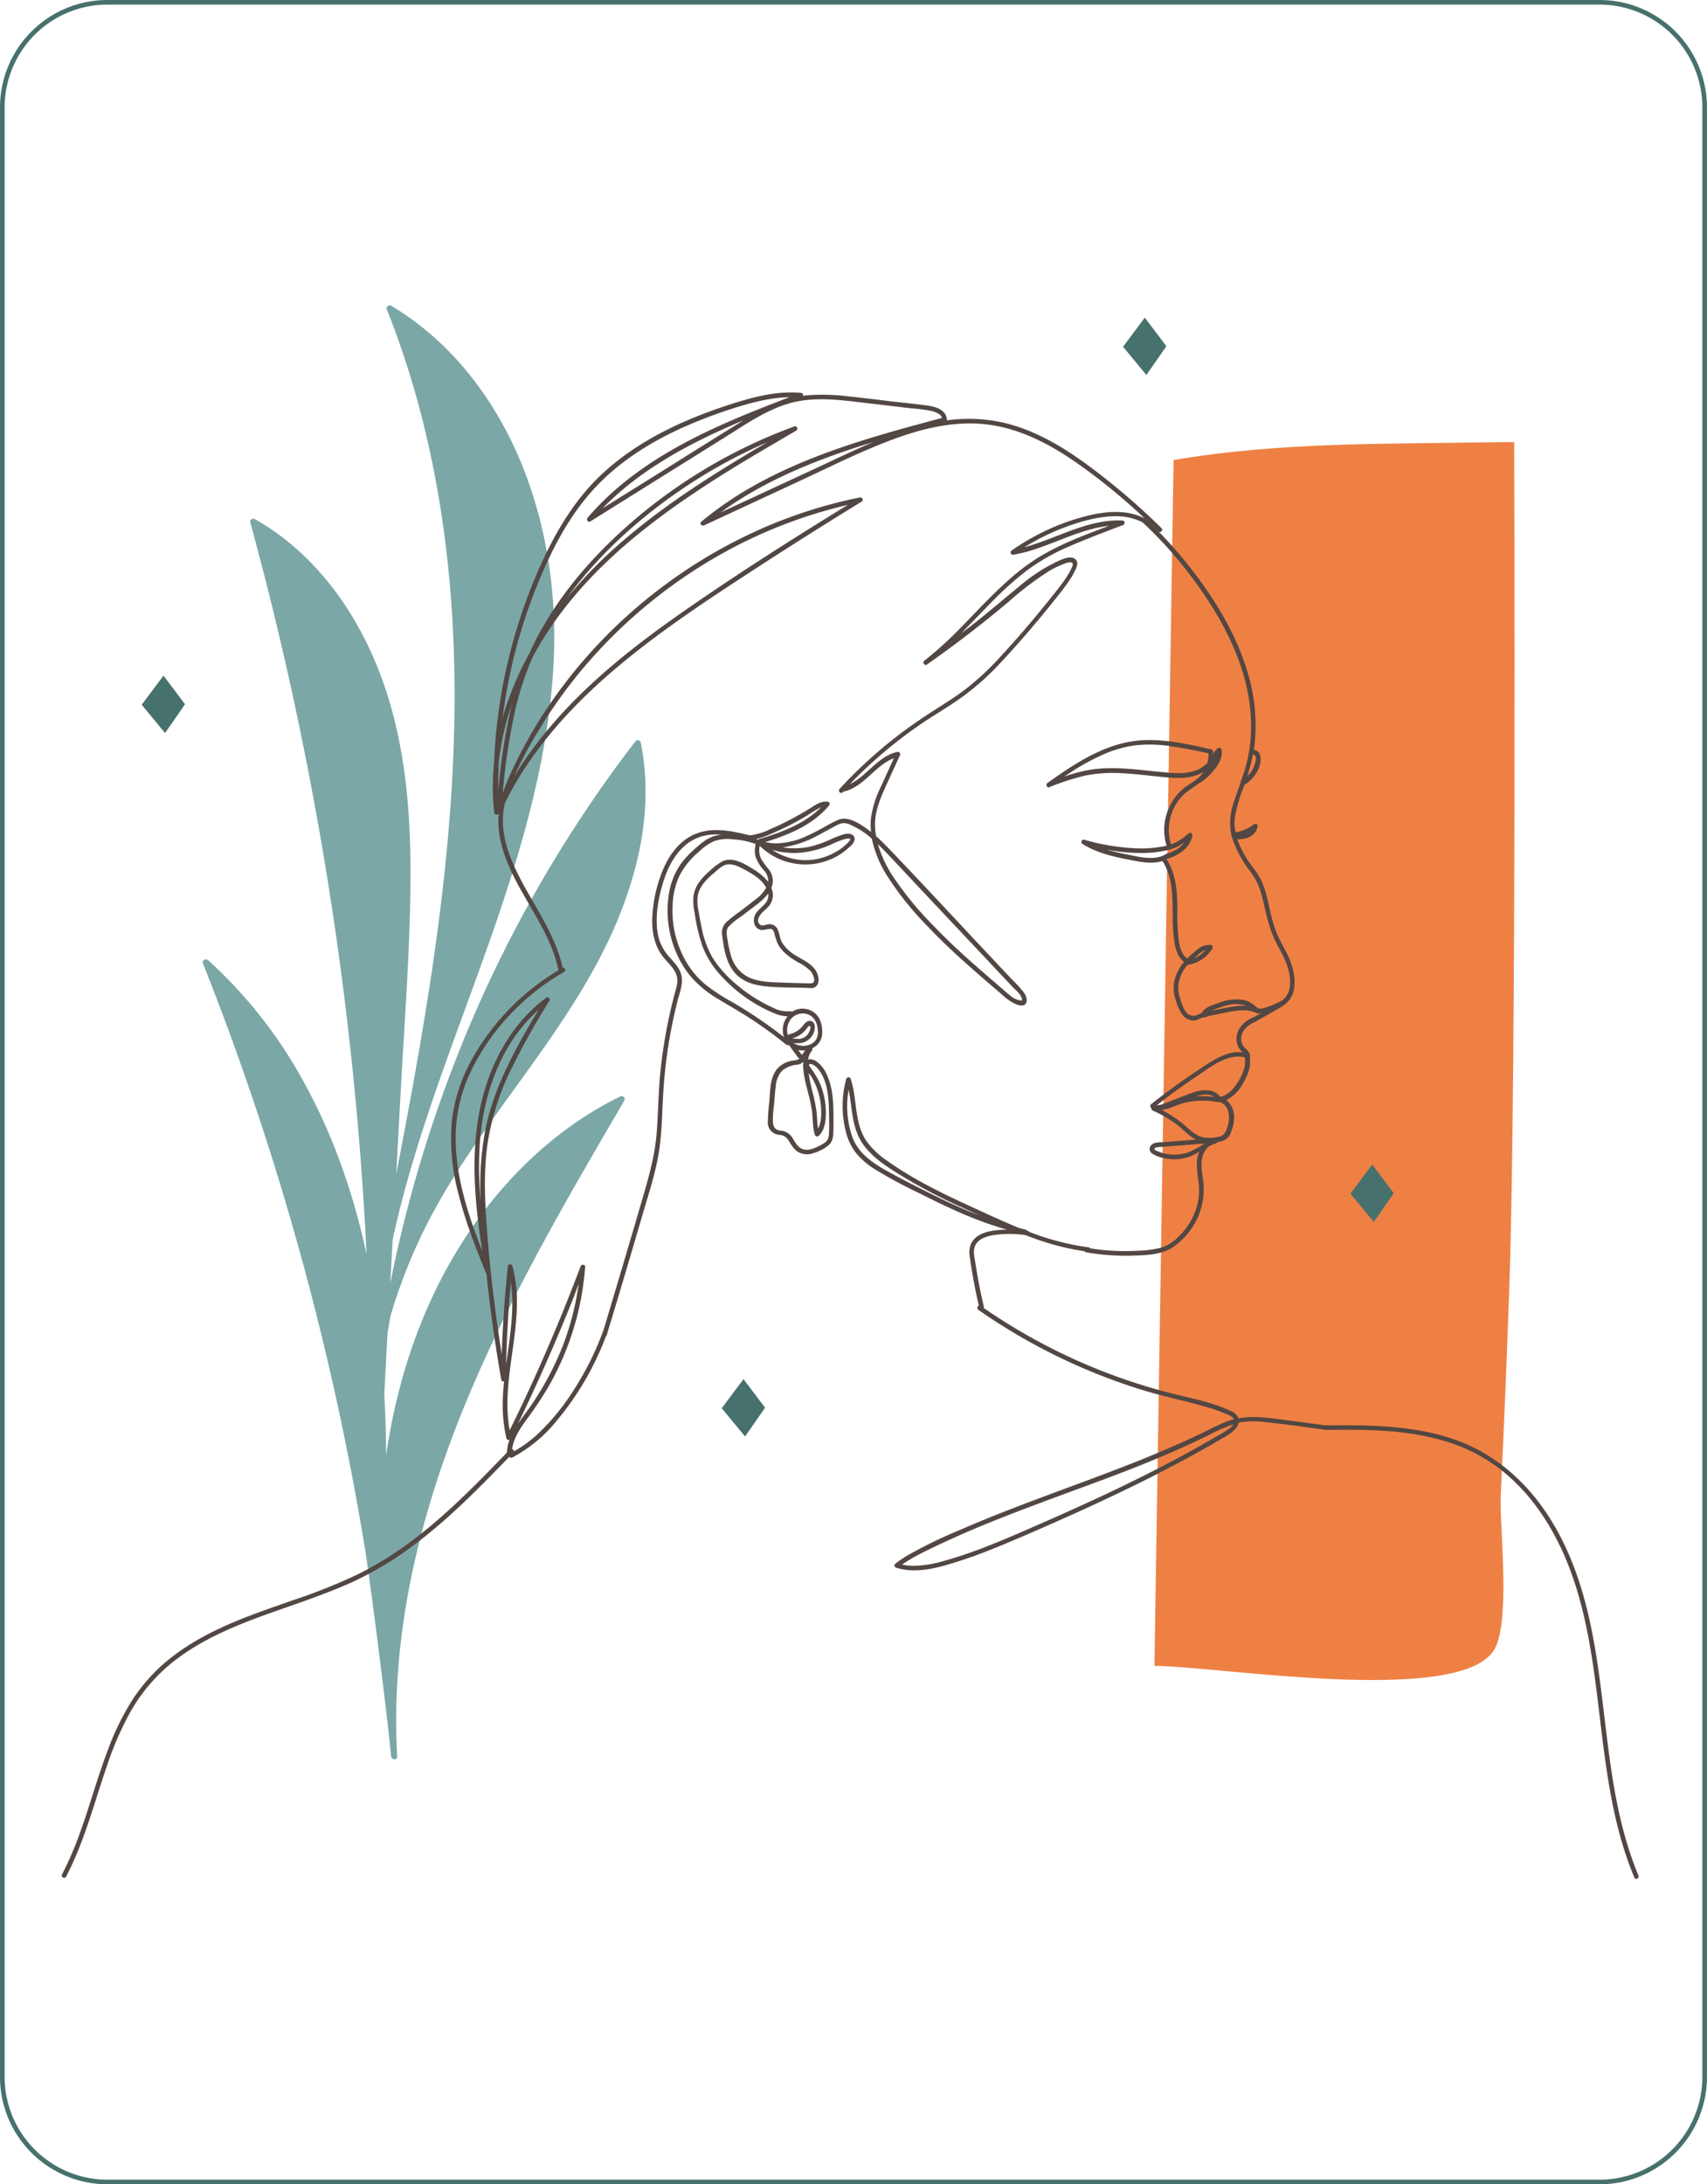
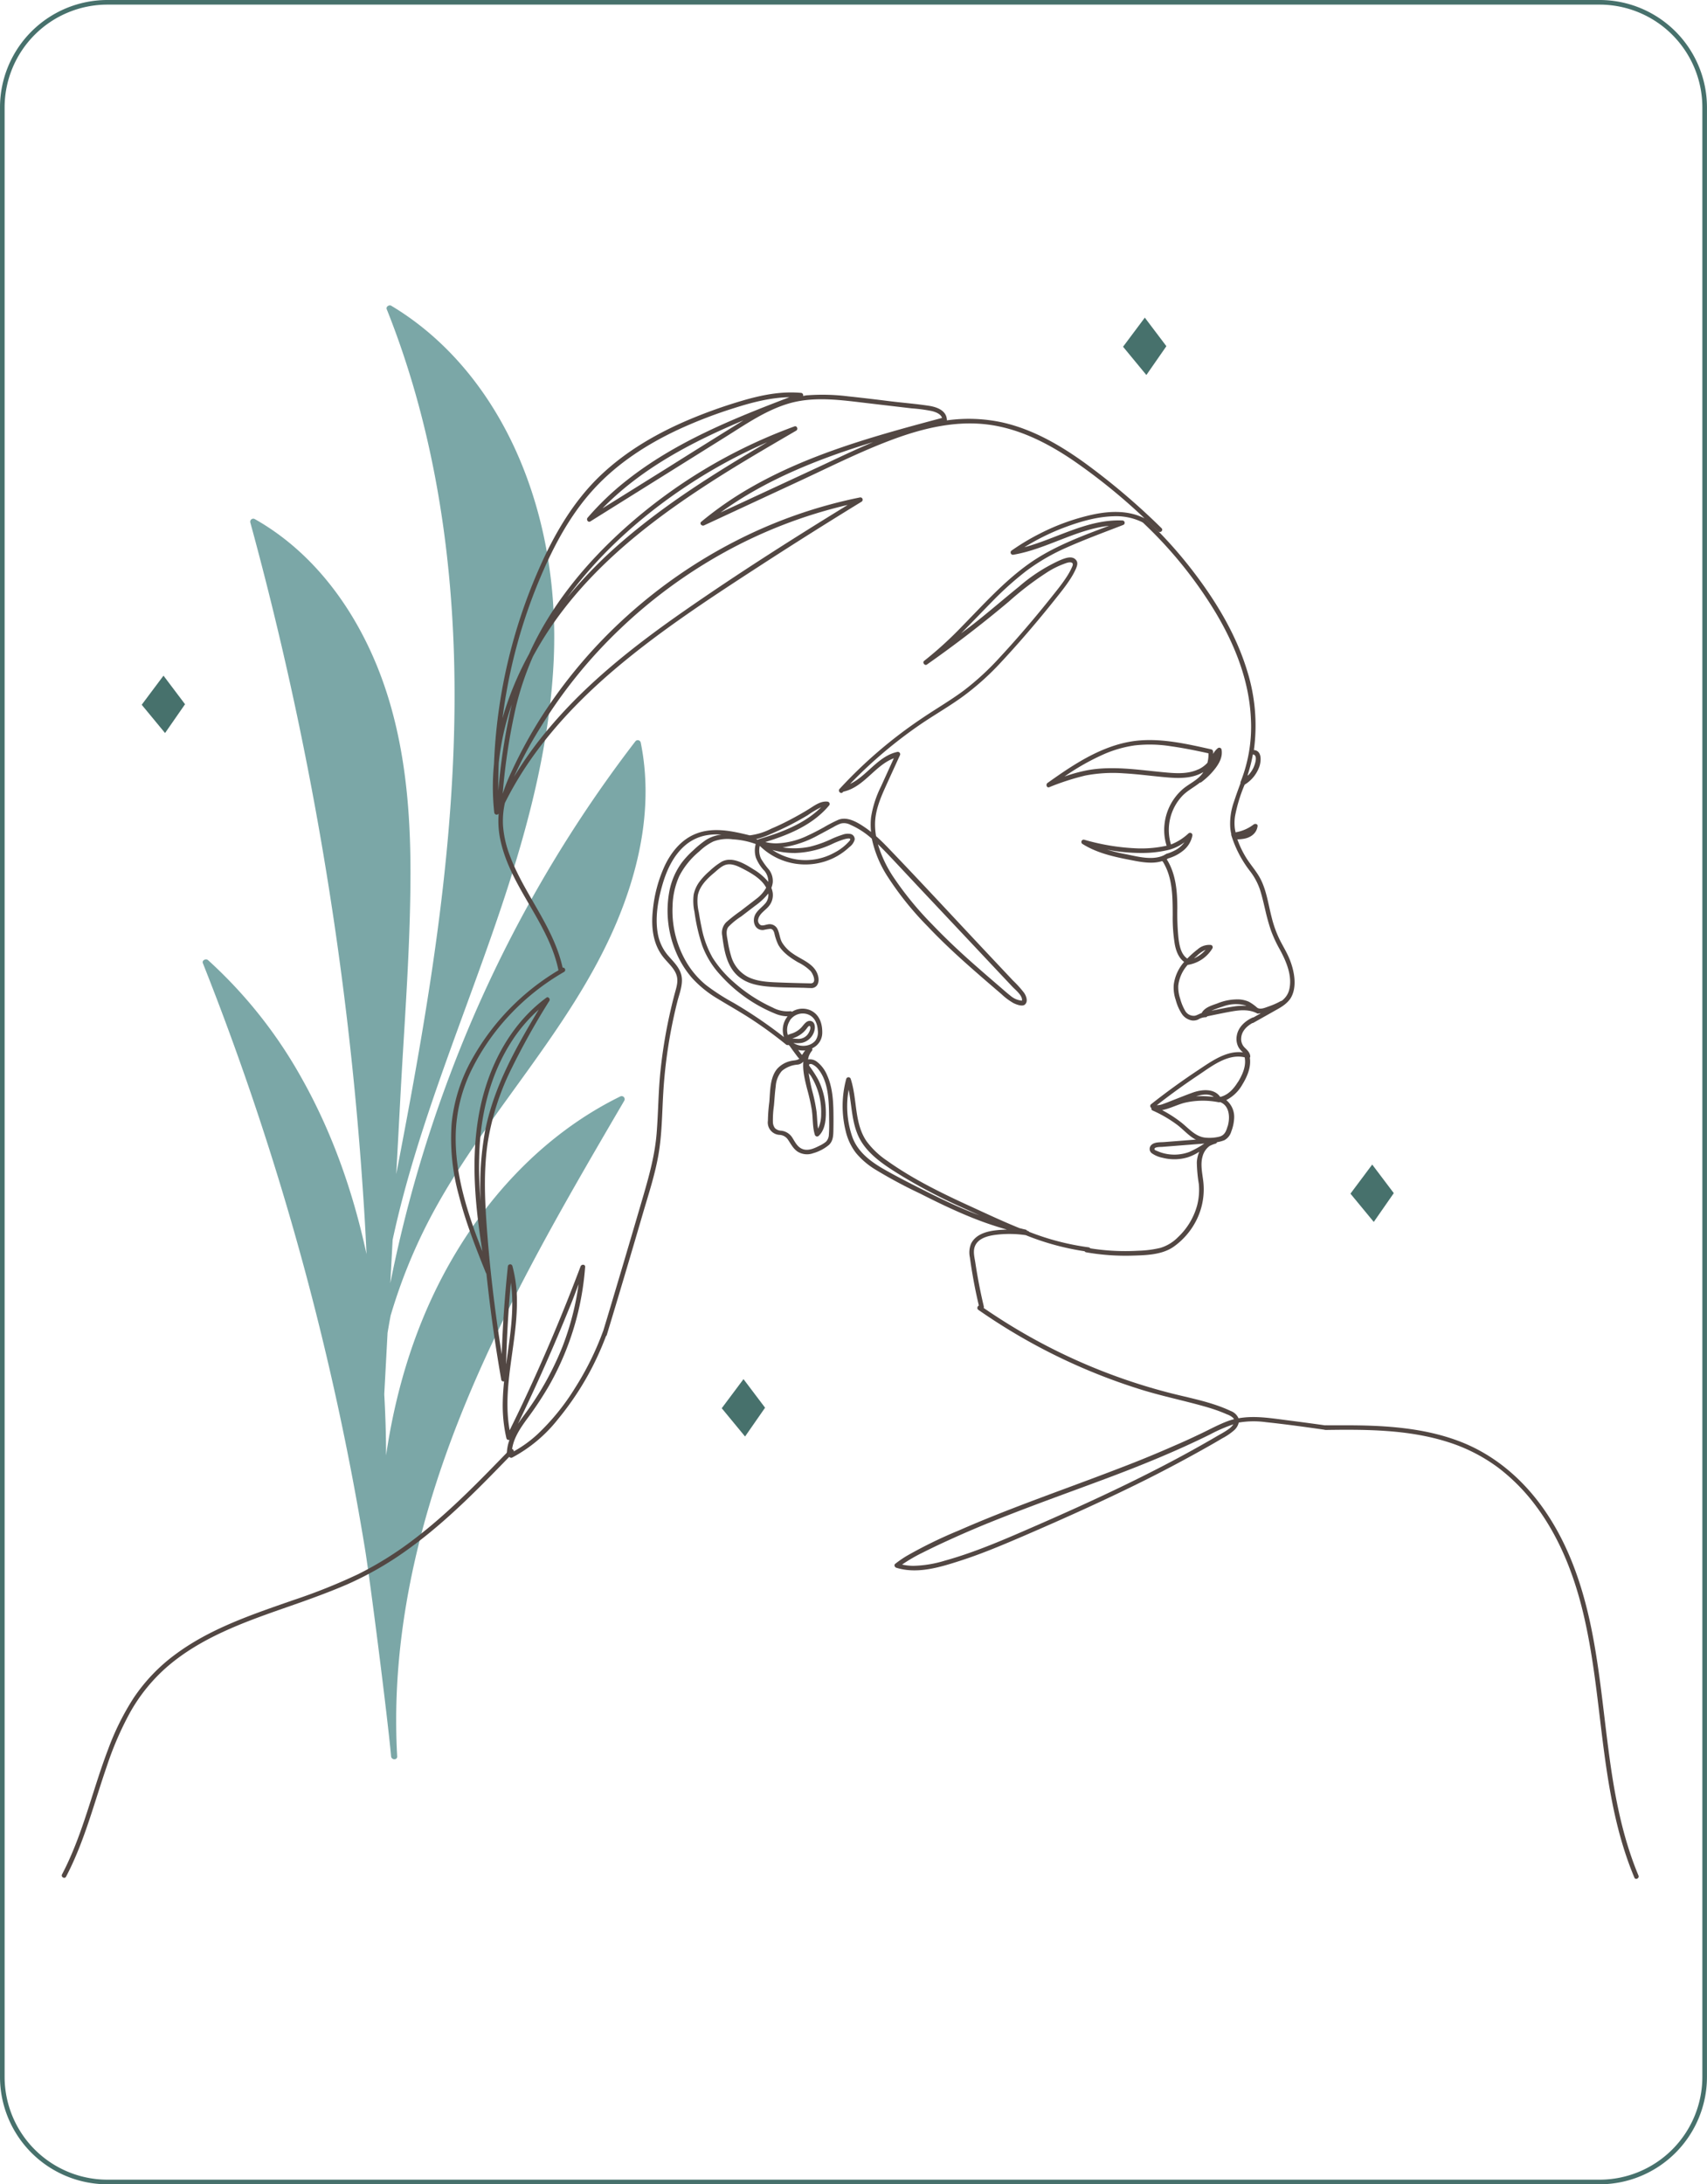
<svg xmlns="http://www.w3.org/2000/svg" id="Capa_1" data-name="Capa 1" viewBox="0 0 558.57 714.63">
  <defs>
    <style>.cls-1{fill:#47716c;}.cls-2{fill:#ef8044;}.cls-3{fill:#7ba7a7;}.cls-4{fill:#524743;}</style>
  </defs>
  <path class="cls-1" d="M1244.15,1357.31H755.85a35.16,35.16,0,0,1-35.13-35.13V677.82a35.16,35.16,0,0,1,35.13-35.13h488.3a35.16,35.16,0,0,1,35.13,35.13v644.36A35.16,35.16,0,0,1,1244.15,1357.31ZM755.85,644.2a33.66,33.66,0,0,0-33.62,33.62v644.36a33.66,33.66,0,0,0,33.62,33.62h488.3a33.66,33.66,0,0,0,33.62-33.62V677.82a33.66,33.66,0,0,0-33.62-33.62Z" transform="translate(-720.72 -642.69)" />
-   <path class="cls-2" d="M1216.19,787.33s-2.67,0-4,0c-35.9.68-72-.21-107.45,5.87l-6.27,394.51c20.7.07,97.76,12.93,110.72-4.57,6.18-8.34,2.13-41,2.61-51.27q1.62-34,2.8-68C1217,995.86,1216.19,787.33,1216.19,787.33Z" transform="translate(-720.72 -642.69)" />
  <path class="cls-3" d="M923.64,1001.43c-25.56,12.57-45.39,34.42-58.44,59.48-9.45,18.16-15.18,37.81-18.15,57.93,0-6.68-.22-13.35-.59-20l1.08-20.08q.47-2.84,1-5.65a175.2,175.2,0,0,1,12.56-31.22C878.75,1008,907,980.55,922.17,945.2c8-18.73,12.32-39.34,8.21-59.59a1,1,0,0,0-1.69-.46A424.15,424.15,0,0,0,868,994.21a432.7,432.7,0,0,0-19.56,68.28q.38-7.1.76-14.18c8.25-38.32,24.45-75,36.65-112.16,8.34-25.4,15-51.64,16.1-78.48.84-21.35-2.35-42.9-10.38-62.76-8.61-21.3-22.94-40.29-42.82-52.19-.69-.42-1.82.3-1.48,1.13,14.39,36,20.83,74.59,22,113.19,1.2,40.3-3.32,80.53-9.89,120.23-2.73,16.57-5.83,33.07-9,49.55q.72-13.21,1.42-26.43c1.33-24.72,3.35-49.52,3.23-74.29-.11-22.2-2.5-44.71-10.91-65.43-8-19.69-21.27-37.56-40-48.14a1,1,0,0,0-1.48,1.14q14.48,53,23.69,107.29t13,109.3c.53,7.57,1,15.15,1.32,22.73-4.34-20.2-11.2-39.83-21.39-57.86a151.55,151.55,0,0,0-30.45-38.31c-.67-.6-2.1,0-1.7,1A923.77,923.77,0,0,1,820,1056.53a925.71,925.71,0,0,1,20.15,92.87c1.66,10.15,7.46,55.61,8.54,67.88.11,1.28,2.1,1.31,2,0-.19-3.22-.29-6.39-.32-9.82-.25-26.56,4.62-53,12.66-78.25,9.14-28.77,22.34-56,36.81-82.46,8.11-14.8,16.63-29.37,25.15-43.94A1,1,0,0,0,923.64,1001.43Z" transform="translate(-720.72 -642.69)" />
  <polygon class="cls-1" points="449.02 381 456.08 390.35 449.53 399.77 441.9 390.52 449.02 381" />
  <polygon class="cls-1" points="243.29 451.2 250.35 460.55 243.8 469.97 236.17 460.72 243.29 451.2" />
  <polygon class="cls-1" points="53.5 221.05 60.55 230.4 54.01 239.82 46.37 230.57 53.5 221.05" />
  <polygon class="cls-1" points="374.61 103.92 381.67 113.26 375.12 122.69 367.49 113.44 374.61 103.92" />
  <path class="cls-4" d="M1142.68,956.45c-.89-2.19-2.15-4.21-3.21-6.32a36.37,36.37,0,0,1-2.59-7.15c-1.19-4.49-1.76-9.5-4.15-13.55-1.34-2.27-3.12-4.23-4.46-6.49a31.4,31.4,0,0,1-2.66-5.66,10.82,10.82,0,0,0,1.81-.13c2.36-.3,4.49-1.7,4.81-4.19.09-.74-.85-.88-1.29-.53A13.44,13.44,0,0,1,1125,915a1.77,1.77,0,0,1,0-.2,10,10,0,0,1-.28-1.79,14.94,14.94,0,0,1,.14-3.34,49.65,49.65,0,0,1,3.14-10.27,11.33,11.33,0,0,0,4.76-5.76c.63-1.72,1-5.19-1.54-5.54a.66.66,0,0,0-.2,0,59.7,59.7,0,0,0-2.22-26c-3.72-12.19-10.52-23.28-18.29-33.29a143.76,143.76,0,0,0-14.86-16.34c-.71-.67-1.79.4-1.07,1.07a139.13,139.13,0,0,1,23.79,29.34c6.37,10.6,11.12,22.45,11.67,34.93a48.81,48.81,0,0,1-3.4,20.77.9.9,0,0,0,0,.36c-.75,2-1.48,4-2.12,6a21.17,21.17,0,0,0-1.24,8.41,14,14,0,0,0,.34,2.21.8.8,0,0,0,0,.34,37.09,37.09,0,0,0,6.1,11.75,20.82,20.82,0,0,1,3.33,6.21c.68,2.16,1.17,4.38,1.7,6.58a67.15,67.15,0,0,0,1.87,6.7,42.88,42.88,0,0,0,2.9,6.22c2.13,3.93,4.23,8.8,3,13.35-.72,2.56-2.8,3.88-5,5.11l-6.66,3.74a.58.58,0,0,0-.18,0c-2.47,1.11-4.81,3.14-5.26,6a5.77,5.77,0,0,0,.58,3.76,6.28,6.28,0,0,0,1.21,1.46l.24.22c-5.39-.74-10.44,3-14.74,5.84q-7.92,5.25-15.38,11.15a.75.75,0,0,0,0,1.07l.16.1a.7.7,0,0,0,.35.83,41.84,41.84,0,0,1,8,4.64c2.38,1.77,4.41,4.4,7.28,5.38a11,11,0,0,0,4.19.49,11.19,11.19,0,0,0,4.06-.78,4.73,4.73,0,0,0,2.26-2.87,13.8,13.8,0,0,0,.94-4.49,7.09,7.09,0,0,0-2.59-5.76,12.62,12.62,0,0,0,5.28-5.11c1.59-2.59,2.91-5.71,2.43-8.77a.64.64,0,0,0,.14-.49c-.13-1.26-1-2-1.83-2.81a3.93,3.93,0,0,1-1.13-3.14c.14-2.23,1.8-3.84,3.65-4.88a.7.7,0,0,0,.36-.1l7.09-4c1.85-1,3.76-2.11,5-3.92C1145.33,965.67,1144.24,960.27,1142.68,956.45ZM1129,896.57a.65.65,0,0,0,0-.41,48.49,48.49,0,0,0,1.69-6.66l0,0c1.86.26.55,3.63.1,4.54a9.82,9.82,0,0,1-1.87,2.54Zm-6.58,114.6c-.47,1.63-1,3-2.8,3.42a13.59,13.59,0,0,1-4.71.27c-3.32-.46-5.42-3.28-8-5.21a41.17,41.17,0,0,0-5.92-3.77c2.42-.47,4.7-1.65,7.08-2.33a26.3,26.3,0,0,1,11.41-.24.84.84,0,0,0,.48-.06C1123.14,1004.46,1123.25,1008.42,1122.45,1011.17Zm-10.3-9.81c2.08-.64,4.28-.93,5.79.2A31.13,31.13,0,0,0,1112.15,1001.36Zm13.67-4.68c-1.35,2.2-3.19,4.28-5.79,4.88-2-2.91-6.14-2.45-9.12-1.37-2.18.79-4.33,1.66-6.49,2.5-1,.4-2.08.84-3.13,1.2a5.51,5.51,0,0,1-2,.38c4.38-3.42,8.88-6.69,13.5-9.77,4.34-2.89,9.69-7.21,15.24-5.89C1128.57,991.44,1127.29,994.29,1125.82,996.68Z" transform="translate(-720.72 -642.69)" />
  <path class="cls-4" d="M1118.11,1015.37a.62.62,0,0,0-.6-.28l-10.55.83-5.28.41c-1.27.1-3-.05-4.06.82a1.8,1.8,0,0,0-.1,2.77,9,9,0,0,0,3.63,1.55,15.3,15.3,0,0,0,8.38-.2,16.2,16.2,0,0,0,3.62-1.77,10.45,10.45,0,0,0-.8,3.43,48,48,0,0,0,.65,7.08,20.38,20.38,0,0,1-.54,7,22.33,22.33,0,0,1-6.25,10.42,13.66,13.66,0,0,1-5.75,3.51,34.71,34.71,0,0,1-7.26.94,72.64,72.64,0,0,1-16.66-.94c-1-.17-1.35,1.3-.39,1.46a74.65,74.65,0,0,0,14.85,1.09c4.53-.13,9.76-.2,13.64-2.83a23.59,23.59,0,0,0,7.75-9.12,22.59,22.59,0,0,0,2-12.91c-.33-2.52-.89-5.21-.13-7.71a6.14,6.14,0,0,1,2.27-3.31,10.88,10.88,0,0,1,1.84-.74A.74.74,0,0,0,1118.11,1015.37Zm-17.47,4.38c-.38-.13-.75-.27-1.12-.43-.19-.09-.94-.33-1-.55-.34-.91,2-.83,2.43-.86l5.46-.43,8.4-.66a32.74,32.74,0,0,1-4.91,2.74A14,14,0,0,1,1100.64,1019.75Z" transform="translate(-720.72 -642.69)" />
  <path class="cls-4" d="M1076.9,1050.76a83.5,83.5,0,0,1-19.43-5.06.62.62,0,0,0-.48-.32l-.18,0a.61.61,0,0,0-.46-.4c-.67-.14-1.34-.32-2-.48-5.63-2.28-11.14-4.88-16.6-7.38-6.18-2.83-12.32-5.79-18.2-9.2-2.92-1.7-5.79-3.51-8.55-5.48a27.05,27.05,0,0,1-6.71-6.36c-4.12-6-3-13.74-5.2-20.41a.76.76,0,0,0-1.46,0,33.82,33.82,0,0,0-.16,17.13,18.53,18.53,0,0,0,3.37,7.13,25.48,25.48,0,0,0,6,5.2,157.06,157.06,0,0,0,15,8.07c5.17,2.64,10.41,5.17,15.78,7.39a114.3,114.3,0,0,0,12.59,4.38,36.55,36.55,0,0,0-4.18.3c-2.92.4-6.16,1.45-7.55,4.3a7.57,7.57,0,0,0-.39,4.49q.36,2.71.83,5.4.94,5.57,2.26,11a.75.75,0,0,0,1.46-.38c-.76-3.19-1.43-6.39-2-9.62-.28-1.55-.53-3.11-.77-4.67s-.73-3.38-.28-4.93c.85-3,4.3-3.85,7-4.19a36.32,36.32,0,0,1,9.77.12,85.23,85.23,0,0,0,20.57,5.45C1077.87,1052.39,1077.86,1050.87,1076.9,1050.76Zm-51.51-17.48c-4.87-2.43-9.76-4.89-14.51-7.54s-9.37-5.83-11.27-11.11a30.73,30.73,0,0,1-1.19-15.43c1.05,5.24,1,10.75,3.38,15.61,2.84,5.75,8.89,9.45,14.17,12.71a181,181,0,0,0,18.66,9.8c2.19,1,4.4,2,6.61,3C1035.84,1038.29,1030.57,1035.86,1025.39,1033.28Z" transform="translate(-720.72 -642.69)" />
  <path class="cls-4" d="M1139.72,970.26a24.48,24.48,0,0,1-3.85,1.7c-1.1.38-2.75,1.16-3.8.39a14.4,14.4,0,0,0-2.7-1.93,9.42,9.42,0,0,0-3-.75A17.18,17.18,0,0,0,1119,971c-1.82.65-4.1,1.28-5.07,3.12-.73.23-1.38.67-2.16.87a3.22,3.22,0,0,1-3.31-1.73,16.22,16.22,0,0,1-1.55-3.81,11.77,11.77,0,0,1-.63-4.32,12.15,12.15,0,0,1,3.07-6.76,11.45,11.45,0,0,0,8.1-5.41.76.76,0,0,0-.47-1.11,5.71,5.71,0,0,0-4.39,1.45,30.44,30.44,0,0,0-3.36,3c-2.13-1.43-2.61-4.42-2.9-6.78a81.26,81.26,0,0,1-.36-9.62c0-5.52-.45-11.3-3.47-16.09a4.25,4.25,0,0,0,.46-.27l.49-.15a15.65,15.65,0,0,0,1.48-.58,12.91,12.91,0,0,0,2.69-1.62,8.44,8.44,0,0,0,3.27-5.11.77.77,0,0,0-1.27-.73,17.79,17.79,0,0,1-5.73,3.62,16.31,16.31,0,0,1,3.66-15.84c1.69-1.79,3.94-2.88,5.83-4.42a.62.62,0,0,0,.43-.12,23.1,23.1,0,0,0,4.75-4.72c1.29-1.75,2.29-3.75,1.87-6a.77.77,0,0,0-1.27-.35,6.26,6.26,0,0,0-1.49,1.84,6.69,6.69,0,0,0,0-.77.78.78,0,0,0-.56-.73c-7.64-1.71-15.72-3.58-23.59-2.91-7.12.6-13.77,3.5-19.85,7.12-3.5,2.08-6.85,4.41-10.17,6.77-.64.45-.3,1.72.57,1.39a80.91,80.91,0,0,1,11.78-3.81,48,48,0,0,1,12.66-.72c4.23.24,8.43.79,12.64,1.19,3.9.37,8,.7,11.72-.8a13.6,13.6,0,0,0,1.62-.81l-.41.6c-1.62,2.09-4.08,3.15-6.09,4.78a17.66,17.66,0,0,0-6.19,11.51,17,17,0,0,0,.67,7.23l-.12,0a38.61,38.61,0,0,1-9,.86,71.67,71.67,0,0,1-17.86-2.85.76.76,0,0,0-.56,1.39c4.36,2.75,9.41,4,14.43,5,3.68.7,8,1.78,11.64.6a.65.65,0,0,0,.21.16c3.26,5.22,3.22,11.54,3.25,17.5a53.1,53.1,0,0,0,.68,9.59c.42,2.18,1.24,4.41,3.06,5.75a13.89,13.89,0,0,0-3.4,7.44,12.38,12.38,0,0,0,.65,5,15.6,15.6,0,0,0,2,4.57,5,5,0,0,0,3.32,2.14,3.89,3.89,0,0,0,2-.3,5,5,0,0,1,2.36-.76.6.6,0,0,0,.62-.3c2.67-.55,5.34-1.12,8-1.59s5.72-.75,8.28.61a.69.69,0,0,0,.71,0,3.9,3.9,0,0,0,.83,0,21.93,21.93,0,0,0,6.89-2.58A.76.76,0,0,0,1139.72,970.26Zm-27.21-15a9.72,9.72,0,0,1,2.7-1.82,9.83,9.83,0,0,1-3.79,2.78C1111.78,955.92,1112.14,955.6,1112.51,955.29Zm.3-60.86c-3.63,1.7-7.82,1.28-11.68.91-8.12-.77-16.34-2.1-24.47-.65a52.71,52.71,0,0,0-7.6,2.07,76.68,76.68,0,0,1,13.06-7.37,38.81,38.81,0,0,1,9.91-2.8,43.49,43.49,0,0,1,11.84.28c4.13.58,8.23,1.4,12.29,2.31a10.51,10.51,0,0,1-.35,3.11A9.41,9.41,0,0,1,1112.81,894.43Zm-10.65,27.77a4.21,4.21,0,0,0-.51.29c-3.77,1.86-8.64.46-12.54-.31a59.39,59.39,0,0,1-6.16-1.49,58.54,58.54,0,0,0,11.12,1.09,37.43,37.43,0,0,0,9.31-1.07,14.64,14.64,0,0,0,4.92-2.44,9,9,0,0,1-2.73,2.45,16.1,16.1,0,0,1-2.79,1.23.68.68,0,0,0-.37.11ZM1124.32,972c-2.41.36-4.81.87-7.2,1.37l.25-.11a36.75,36.75,0,0,1,3.51-1.27,11.85,11.85,0,0,1,7.25-.39c.14,0,.26.11.4.16A19.88,19.88,0,0,0,1124.32,972Z" transform="translate(-720.72 -642.69)" />
  <path class="cls-4" d="M1100.8,815.49a222.49,222.49,0,0,0-25-21.26c-8.19-5.92-17.2-11.13-27.15-13.35a51.58,51.58,0,0,0-18.09-.66.51.51,0,0,0,0-.24c-.17-3-3.28-4.13-5.82-4.52-4.37-.67-8.8-1-13.18-1.55s-8.92-1.09-13.38-1.56a67.1,67.1,0,0,0-13.06-.35c-.55,0-1.08.15-1.62.23a.75.75,0,0,0-.67-1c-6.65-.61-13.24.77-19.57,2.65a164.29,164.29,0,0,0-16.83,6c-10.61,4.47-20.78,10.34-29.16,18.31-8.91,8.48-15.15,19.22-20.09,30.39a175.25,175.25,0,0,0-14.81,64,76.32,76.32,0,0,0,.08,15.92.79.79,0,0,0,1.45.36,29.6,29.6,0,0,0,.56,8.65c2.92,13.79,13.24,24.54,17.68,37.76a40.54,40.54,0,0,1,1.32,4.86,78.22,78.22,0,0,0-28.05,28.67,53.63,53.63,0,0,0-6.91,21.55,69.81,69.81,0,0,0,2.32,23.23c2.2,8.74,5.51,17.15,8.87,25.5a.86.86,0,0,0,.19.29q.29,2.68.6,5.37,1.71,14.73,4.26,29.34a.68.68,0,0,0,.93.51c-.22,2.2-.39,4.41-.43,6.61a47.58,47.58,0,0,0,1.2,12.07.78.78,0,0,0,1,.49,13.57,13.57,0,0,0-.87,4.84.73.73,0,0,0,.83.72.74.74,0,0,0,.94.22A47.43,47.43,0,0,0,903.3,1107a95.41,95.41,0,0,0,11.41-17.4,99.82,99.82,0,0,0,4.3-9.77.73.73,0,0,0,.26-.37q6-19.8,11.78-39.63c1.88-6.42,4-12.83,5.14-19.41s1.16-13.38,1.56-20.08a161.13,161.13,0,0,1,2.43-20c.62-3.3,1.33-6.58,2.15-9.83.72-2.89,2.15-6.17,1.24-9.17-.74-2.43-2.67-4.2-4.27-6.07a15,15,0,0,1-3.38-7.41c-.86-5.21.14-10.85,1.61-15.87,1.35-4.62,3.5-9.27,7.15-12.52a14.81,14.81,0,0,1,6.66-3.4,18.79,18.79,0,0,1,5.45-.32,11.56,11.56,0,0,0-5.06,1.74,32,32,0,0,0-4.1,3.34,29.05,29.05,0,0,0-3.79,4.05,23.13,23.13,0,0,0-4.12,9.57,34.6,34.6,0,0,0,2.32,20,31.17,31.17,0,0,0,5.26,8.34,36.32,36.32,0,0,0,8.45,6.76c3.73,2.28,7.54,4.4,11.19,6.81q5.71,3.76,11,8.07a.75.75,0,0,0,.79.11,3.92,3.92,0,0,0,.33.27l1,1.41c.54.73,1.07,1.46,1.62,2.18a2.85,2.85,0,0,0,.61.64l0,0c-.68.62-2,.55-2.82.77a8.43,8.43,0,0,0-4.43,2.55c-2.43,2.89-2.27,7.28-2.58,10.83a52.51,52.51,0,0,0-.46,6.13,4.05,4.05,0,0,0,3.82,4.66,3.51,3.51,0,0,1,2.64,1.42c1,1.42,1.68,2.93,3.16,4a5.88,5.88,0,0,0,5.18.58,14,14,0,0,0,5.14-2.69c1.41-1.28,1.46-3.16,1.49-4.93q.06-3.25,0-6.51c-.1-3.9-.46-7.9-2.11-11.49a10.73,10.73,0,0,0-3.18-4.23,3.76,3.76,0,0,0-3-.82,5.46,5.46,0,0,1,1.21-2.77.73.73,0,0,0,.1-.87,5.57,5.57,0,0,0,3.33-5c.07-3-.87-6-3.74-7.39a6.47,6.47,0,0,0-6.17.42.78.78,0,0,0-.63-.17,10.17,10.17,0,0,1-5.65-1.19c-1.52-.69-3-1.46-4.44-2.29a50.66,50.66,0,0,1-8.29-6,36.66,36.66,0,0,1-6.94-8,32,32,0,0,1-3.61-9.85c-.36-1.68-.66-3.37-.93-5.07a15.52,15.52,0,0,1-.33-5.47c.58-3,2.89-5.34,5.16-7.25,1.22-1,2.67-2.52,4.27-2.86,1.84-.39,3.73.54,5.32,1.36,2.74,1.41,6.16,3.34,7.63,6.2a11.52,11.52,0,0,1-3.27,3.68c-1.66,1.32-3.37,2.58-5,3.87a53,53,0,0,0-4.79,3.74,4.85,4.85,0,0,0-1.32,4.4c.2,1.63.44,3.26.79,4.87.7,3.2,2,6.41,4.6,8.54s5.7,2.82,8.85,3.17c3.87.42,7.81.36,11.7.47,1,0,2,.09,3,.09a2.26,2.26,0,0,0,2-.79c.93-1.23.63-3,0-4.32-1.49-3.11-5.21-4.28-7.85-6.17a11.92,11.92,0,0,1-3.46-3.54c-.8-1.35-.83-2.9-1.47-4.31a2.86,2.86,0,0,0-3.26-1.69c-.7.11-1.61.52-2.3.24a1.75,1.75,0,0,1-.81-2c.42-1.78,2.33-2.84,3.43-4.17a5.63,5.63,0,0,0,1.3-4.4,7.17,7.17,0,0,0-.44-1.62,7,7,0,0,0,.45-1.75,6.12,6.12,0,0,0-1.22-4.2,25.06,25.06,0,0,1-2.62-3.62,6.38,6.38,0,0,1-.4-4.17l0,0a21.29,21.29,0,0,0,23.87,4.1,21,21,0,0,0,5.44-3.7,4.51,4.51,0,0,0,1.73-2.42,1.72,1.72,0,0,0-1.32-1.87,5,5,0,0,0-2.77.28,30.09,30.09,0,0,0-3.35,1.29,37,37,0,0,1-7.26,2.6,25.18,25.18,0,0,1-8.87.22,34.7,34.7,0,0,0,11.82-4.08c1.6-.83,3.18-1.71,4.77-2.56a14.34,14.34,0,0,1,2.47-1.18,4.44,4.44,0,0,1,3.13.43,26.07,26.07,0,0,1,7,4.54,37,37,0,0,0,5,12.14,101.86,101.86,0,0,0,13.29,16.57c5,5.29,10.39,10.23,15.86,15,2.74,2.41,5.51,4.78,8.29,7.16a20.29,20.29,0,0,0,3.92,2.92c.89.44,3,1.29,3.81.4,1-1,.35-2.73-.32-3.73a35.31,35.31,0,0,0-3.67-4.07l-8.29-8.81c-10.89-11.57-21.66-23.26-32.67-34.71-1.23-1.28-2.5-2.53-3.83-3.71a22.12,22.12,0,0,1-.33-4.31c.11-3.87,1.49-7.46,3.06-11,1.67-3.72,3.38-7.42,5.07-11.13a.77.77,0,0,0-.85-1.11c-6.38,1.4-9.86,7.82-15.46,10.48a148.28,148.28,0,0,1,23-19.47c4.7-3.21,9.65-6,14.26-9.4a87.88,87.88,0,0,0,12.39-11.22c4-4.29,7.89-8.73,11.66-13.23q2.82-3.37,5.56-6.8c1.78-2.24,3.61-4.47,5.16-6.88a24.42,24.42,0,0,0,1.82-3.28c.43-1,.84-2.1.08-3-1.34-1.62-3.9-.47-5.43.17a55.29,55.29,0,0,0-13.18,8.52c-5,4.05-9.81,8.23-14.85,12.19-1.37,1.07-2.77,2.1-4.15,3.15,3.45-3.46,6.8-7,10.25-10.5a106.46,106.46,0,0,1,11-9.87,67.19,67.19,0,0,1,13.65-7.88c5.93-2.62,12-4.85,18.09-7.21a.76.76,0,0,0-.19-1.49c-11.41-.48-21.35,5.87-32.08,8.76a74.4,74.4,0,0,1,12.23-6.14c5.37-2.07,11.16-3.85,17-4a19.45,19.45,0,0,1,9.37,1.95.77.77,0,0,0,1-1.06c1.41,1.32,2.8,2.64,4.17,4C1100.43,817.24,1101.5,816.17,1100.8,815.49Zm-86.54,109.87,8,8.54,16.19,17.2,9.06,9.64,4.53,4.81c.88.93,3.44,2.94,3.07,4.52a6.63,6.63,0,0,1-3.69-1.57c-1.28-1-2.48-2.08-3.7-3.13-2.55-2.19-5.1-4.39-7.62-6.61-5-4.38-9.79-8.87-14.36-13.65a107,107,0,0,1-12.59-15.35,39.81,39.81,0,0,1-5.16-10.88C1010.18,921,1012.21,923.18,1014.26,925.36Zm-130.34-33.1a86.3,86.3,0,0,1,4.27-19.14,196.71,196.71,0,0,0-4.41,28.27C883.75,898.35,883.8,895.3,883.92,892.26ZM878,1035.66a120.83,120.83,0,0,1-.29-18.64c.78-11.5,3.8-23,9.92-32.82A50.52,50.52,0,0,1,897,973c-7.52,12.51-14.81,25.48-17.59,39.94A100.14,100.14,0,0,0,878,1035.66Zm8.34,53.23q.32-13.32,1.55-26.59C889.14,1071.11,887.57,1080,886.37,1088.89Zm93.5-106.46.17,0a9.44,9.44,0,0,0,.89-.32,9.17,9.17,0,0,0,2.73-1.73,9.62,9.62,0,0,0,1.08-1.22c.23-.31.89-1.32,1.14-.54s-.5,2.11-1,2.69a3.83,3.83,0,0,1-2.7,1.26A21.62,21.62,0,0,1,979.87,982.43Zm2.07,3.77a7.52,7.52,0,0,0,2.27.15l-.48.66c-.14.19-.37.68-.58.79q.18.23-.06-.06l-.28-.36Zm4.5,20c.35,2.59.17,5.23.95,7.75a.77.77,0,0,0,1.27.34c2.27-2.14,2.42-5.85,2.3-8.77a24.22,24.22,0,0,0-2.48-9.62,39.36,39.36,0,0,0-2.73-4.25c-.23-.36-.49-.65,0-.83a1.34,1.34,0,0,1,.9.14,5.42,5.42,0,0,1,1.93,1.63c2.24,2.78,3,6.61,3.27,10.08.15,1.81.18,3.62.2,5.44s.08,3.84-.07,5.74a3.4,3.4,0,0,1-1,2.41,10.48,10.48,0,0,1-2.3,1.38c-1.68.86-3.76,1.74-5.61.85-1.48-.72-2.18-2.2-3-3.51a4.92,4.92,0,0,0-3.73-2.37,3.08,3.08,0,0,1-2-.82,3.49,3.49,0,0,1-.68-2,33.57,33.57,0,0,1,.34-5.39c.19-2.1.3-4.23.59-6.33a8.49,8.49,0,0,1,2-5,9,9,0,0,1,5.09-2.07,2.83,2.83,0,0,0,1.94-1l0,0c-.29,2.91.54,6.14,1.17,8.72A69.44,69.44,0,0,1,986.44,1006.23Zm-1.11-12.49c.3.39.59.74.78,1a22.39,22.39,0,0,1,3.34,12.48,11,11,0,0,1-1,4.77c-.32-1.86-.3-3.77-.52-5.65a54.75,54.75,0,0,0-1.4-6.71A54.81,54.81,0,0,1,985.33,993.74Zm-6.13-17.15a5.06,5.06,0,0,1,5.55-2.12c2.44.71,3.44,2.9,3.59,5.27a4.66,4.66,0,0,1-.81,3.47,4.83,4.83,0,0,1-2.6,1.52,5.92,5.92,0,0,1-4.55-.8,9.84,9.84,0,0,0,2.6,0,5.28,5.28,0,0,0,2.87-1.55,5.47,5.47,0,0,0,1.5-3c.14-1.06-.08-2.42-1.34-2.64s-2.07,1-2.84,1.91a7.42,7.42,0,0,1-3.18,2.14,11.05,11.05,0,0,0-1.44.54A5.6,5.6,0,0,1,979.2,976.59Zm-8-38.35c-1,1.2-2.36,2.09-3.19,3.46-1.31,2.19-.37,5.54,2.6,5.27a16.22,16.22,0,0,1,2.16-.36c.82,0,1.14.67,1.36,1.38a17,17,0,0,0,1.34,3.92c1.48,2.51,4,4.23,6.47,5.67a15.11,15.11,0,0,1,4.07,2.86c.85,1,2.16,4.08-.1,4-3.82-.08-7.64-.18-11.46-.34-3-.13-6.25-.4-9-1.79a11.15,11.15,0,0,1-5.52-7,32.5,32.5,0,0,1-1-4.46c-.24-1.53-.87-3.6.2-4.93a22.34,22.34,0,0,1,4.13-3.35l4.6-3.52a21.29,21.29,0,0,0,4.29-4A4.23,4.23,0,0,1,971.16,938.24Zm-.46-10.79a5.47,5.47,0,0,1,1.41,3.79,18.2,18.2,0,0,0-4.86-4.11c-2.86-1.83-6.9-4.28-10.32-2.53a22.08,22.08,0,0,0-4,3.06,21.32,21.32,0,0,0-3.3,3.48,10.64,10.64,0,0,0-1.94,4.32,16.76,16.76,0,0,0,.27,5.6,60.52,60.52,0,0,0,2.53,11,29,29,0,0,0,6,9.7,48.79,48.79,0,0,0,17.95,12.62,10.89,10.89,0,0,0,4,.84,7.14,7.14,0,0,0-1.2,6.8,149.61,149.61,0,0,0-16.47-11.2,69.91,69.91,0,0,1-9-5.8,28.22,28.22,0,0,1-6.28-7.23,33.23,33.23,0,0,1-4.7-18.66A25.36,25.36,0,0,1,943,929.3a25.86,25.86,0,0,1,6.58-8.09,17.7,17.7,0,0,1,4.56-3.22,13.17,13.17,0,0,1,6.41-.7,26,26,0,0,1,7.46,1.54,7.94,7.94,0,0,0,.07,4.48A13.77,13.77,0,0,0,970.7,927.45ZM969,917.23a.85.85,0,0,0-.32.19,5.31,5.31,0,0,0-.56-.2,25.38,25.38,0,0,0,4.28-1.45q3.31-1.39,6.51-3c2.09-1.06,4.13-2.19,6.14-3.39a28.54,28.54,0,0,1,4.38-2.59C983.89,912.27,976.31,915.08,969,917.23Zm11.95,4.53a30.86,30.86,0,0,0,12.42-3.11,31.33,31.33,0,0,1,3.13-1.24c.54-.18,3.3-1,2.19.4a16.66,16.66,0,0,1-4.86,3.8,19.56,19.56,0,0,1-12.2,2.3,20.06,20.06,0,0,1-8.16-3.15A26.61,26.61,0,0,0,980.9,921.76Zm114.38-109.44c-5.27-2.71-11.34-2.49-17-1.29a71.6,71.6,0,0,0-17.36,6.24,75,75,0,0,0-9.19,5.51.76.76,0,0,0,.57,1.39c10.72-1.81,20.45-8.28,31.25-9.45-9.09,3.43-18.38,6.83-26.31,12.49-8.09,5.78-14.74,13.23-21.67,20.29a121.78,121.78,0,0,1-12.51,11.41c-.67.52.21,1.69.91,1.2q13.86-9.71,26.83-20.62a100,100,0,0,1,12.22-9.37,28.34,28.34,0,0,1,6.78-3.29c1-.28,2.34-.34,1.78,1.1a21.59,21.59,0,0,1-1.95,3.6c-1.48,2.29-3.23,4.41-4.93,6.55s-3.67,4.55-5.55,6.8c-3.63,4.33-7.34,8.59-11.19,12.73a88.28,88.28,0,0,1-12,11.06c-4.36,3.23-9.06,5.94-13.57,9a150.37,150.37,0,0,0-27,23.13c-.66.72.41,1.79,1.07,1.07l.18-.18c6.77-1.47,10.28-8.59,16.51-10.92L1009,900a34.63,34.63,0,0,0-3.25,10.09,22.56,22.56,0,0,0,0,4.79c-.56-.45-1.12-.88-1.71-1.29-2.48-1.71-5.93-3.92-9-2.69a47.82,47.82,0,0,0-4.87,2.53c-1.64.89-3.28,1.77-5,2.55a25.19,25.19,0,0,1-10.51,2.63,15.27,15.27,0,0,1-3.51-.44c7.73-2.37,15.54-5.6,20.84-11.93a.77.77,0,0,0-.53-1.29c-2.22-.22-4.08,1.2-5.86,2.31-2,1.26-4.12,2.44-6.24,3.56s-4.17,2.1-6.31,3a20.9,20.9,0,0,1-7,2.17h0c-5.91-1.46-12.31-2.87-18.13-.31-4.42,1.93-7.58,5.88-9.63,10.14a45,45,0,0,0-3.95,14.72c-.58,5.48,0,11.16,3.63,15.54,1.62,2,3.93,3.85,4.33,6.52.27,1.78-.38,3.59-.83,5.29s-.85,3.31-1.24,5a163.54,163.54,0,0,0-3.37,20c-.73,6.86-.72,13.76-1.28,20.63s-2.33,13.42-4.24,20q-5.93,20.3-12,40.53c-.42,1.38-.83,2.75-1.25,4.12,0,0,0,0-.05.09a96.49,96.49,0,0,1-9.16,18.53,74.4,74.4,0,0,1-12.35,15.2,39.81,39.81,0,0,1-8.34,5.89c.18-4.08,2.54-7.6,4.88-10.82a115.15,115.15,0,0,0,7.29-11,92.6,92.6,0,0,0,9.57-24.26,93.63,93.63,0,0,0,2.26-14.61c.07-.92-1.21-.94-1.49-.19q-8.33,22.15-18.38,43.62c-1.57,3.36-3.19,6.68-4.83,10-2.52-13.86,2.35-27.84,2.38-41.75a44.88,44.88,0,0,0-1.48-12,.76.76,0,0,0-1.49.19q-1.51,14.3-2,28.69c-2.33-14.59-4.07-29.3-5.06-44-.57-8.44-.76-17,.49-25.37a83.92,83.92,0,0,1,7.11-22.75,244.33,244.33,0,0,1,13.06-23.53c.37-.6-.41-1.49-1-1-9.19,6.74-15.52,16.55-19.22,27.23-4.31,12.43-4.89,25.77-3.83,38.79.46,5.69,1.23,11.35,2.12,17-4.78-12.24-9-25-8.73-38.21A50.69,50.69,0,0,1,875.38,992a74.35,74.35,0,0,1,12-17.12,76.83,76.83,0,0,1,17.93-14.22.76.76,0,0,0-.49-1.4c-3-13.56-12.72-24.17-17.4-37a34.12,34.12,0,0,1-2.1-9.46,27,27,0,0,1,.61-7.4c8.07-16.29,20.26-30.08,33.92-42,15.3-13.3,32.36-24.45,49.33-35.47q16.59-10.77,33.46-21.1a.76.76,0,0,0-.57-1.39,157.56,157.56,0,0,0-40.46,14.16,165.73,165.73,0,0,0-35.37,24.3,162.86,162.86,0,0,0-27.88,32.58A152.26,152.26,0,0,0,888,895.37a57.78,57.78,0,0,0-2.78,7,197.56,197.56,0,0,1,4.48-29.05,98.57,98.57,0,0,1,5.41-15.84c1.71-3.14,3.55-6.21,5.54-9.17,12.42-18.51,29.93-32.85,48.36-45.08,10.5-7,21.38-13.31,32.25-19.65.72-.41.27-1.69-.57-1.39a171.19,171.19,0,0,0-55.54,33.33c-12.93,11.61-24.18,25.29-31.29,41.1a102.08,102.08,0,0,0-7.31,16.56c-.51,1.51-1,3-1.4,4.56a173.45,173.45,0,0,1,11.5-44c4.57-11.17,10.23-22.2,18.46-31.14,7.74-8.42,17.49-14.69,27.81-19.48a151.82,151.82,0,0,1,18-6.91c5.89-1.88,12-3.47,18.13-3.57-18.61,7.1-37.41,14.71-53.17,27.14A91.11,91.11,0,0,0,913,812.07c-.52.62.15,1.68.91,1.2l44.21-27.63c6.77-4.23,13.58-9,21.39-11.13,8.24-2.2,16.9-.87,25.21.1l14.4,1.69a50.5,50.5,0,0,1,6.5.87c1.28.32,2.92.92,3.36,2.25-21.65,5.78-43.67,11.77-63.19,23.1a113.61,113.61,0,0,0-15.6,10.87c-.7.58.18,1.53.91,1.19l31.62-14.69c10.07-4.68,20.06-9.72,30.5-13.56,10-3.68,20.73-6.18,31.42-4.65,10,1.43,19.1,6.11,27.34,11.71a194.21,194.21,0,0,1,23.33,18.94ZM890.2,1108.53q9.19-19,17.08-38.54c1-2.38,1.85-4.77,2.78-7.16a91.64,91.64,0,0,1-5.27,20.4,98.74,98.74,0,0,1-12.86,22.83C891.34,1106.87,890.76,1107.69,890.2,1108.53Zm-1.29-211.69a132.64,132.64,0,0,1,8.22-15.45,159.89,159.89,0,0,1,26.64-33.07,164.58,164.58,0,0,1,34-24.94,157.59,157.59,0,0,1,39.61-15.33l.72-.15C980,819,962.05,830.42,944.61,842.56c-15.88,11.05-31.35,23.14-43.92,38A124.72,124.72,0,0,0,888.91,896.84Zm17.5-58.75c11.31-15.43,26.27-28.4,42.35-38.56a170.58,170.58,0,0,1,23-12.15c-16.73,9.84-33.27,20.12-47.94,32.89A149.53,149.53,0,0,0,906.41,838.09ZM964,780.21l-1.61,1q-11.57,7.18-23.09,14.43L917.88,809C930.66,795.9,947.2,787.26,964,780.21Zm42.34,7.15c-6.74,2.84-13.31,6.08-19.67,9l-30.16,14C971.36,799.56,988.74,792.74,1006.31,787.36Z" transform="translate(-720.72 -642.69)" />
  <path class="cls-4" d="M1155.1,1109.12q-6.64-.94-13.3-1.79c-5.27-.67-10.6-1.57-15.81-.63a4.45,4.45,0,0,0-2.55-2.39c-6.5-3.07-13.68-4.26-20.58-6.07a190.46,190.46,0,0,1-56.94-25.4q-2.18-1.42-4.3-2.92c-.79-.55-1.54.77-.74,1.32a193.27,193.27,0,0,0,53.86,26.27c6.57,2,13.29,3.39,19.89,5.25,1.69.47,3.36,1,5,1.6.86.33,1.72.67,2.57,1.05a6.05,6.05,0,0,1,2,1.14,1.72,1.72,0,0,1,.3.46,20.07,20.07,0,0,0-2.09.64c-2.88,1.08-5.6,2.56-8.37,3.89s-5.81,2.75-8.75,4c-5.82,2.57-11.71,5-17.64,7.26-11.9,4.61-23.92,8.86-35.81,13.47-5.84,2.26-11.64,4.61-17.37,7.13a147.66,147.66,0,0,0-17.1,8.35,36.19,36.19,0,0,0-3.72,2.57c-.48.38-.15,1.11.34,1.27,6.86,2.15,14.28-.14,20.87-2.26,7.13-2.29,14-5.2,20.91-8.17,13.65-5.89,27.23-12,40.52-18.66q9.92-5,19.58-10.46,2.42-1.36,4.8-2.78a19.55,19.55,0,0,0,4-2.74,4.85,4.85,0,0,0,1.4-2.42,29.18,29.18,0,0,1,8.9-.13c6.5.69,13,1.59,19.47,2.52Zm-32.47,1.2c-1.39,1-3,1.8-4.42,2.66q-9.29,5.4-18.86,10.3c-12.75,6.55-25.79,12.51-38.92,18.25-6.67,2.91-13.34,5.85-20.17,8.37-3.39,1.25-6.82,2.39-10.31,3.36a37.61,37.61,0,0,1-10.41,1.71,17.81,17.81,0,0,1-3.64-.41,51.86,51.86,0,0,1,6.77-3.93c2.76-1.39,5.56-2.73,8.37-4,5.62-2.58,11.33-5,17.08-7.25,11.47-4.55,23.1-8.68,34.65-13s22.88-8.94,33.89-14.38a50.82,50.82,0,0,1,7.65-3.32A6.18,6.18,0,0,1,1122.63,1110.32Z" transform="translate(-720.72 -642.69)" />
  <path class="cls-4" d="M887.57,1116.93c-10,10.31-20,20.7-31.45,29.39A112.42,112.42,0,0,1,838,1157.66a189.21,189.21,0,0,1-21.52,8.6c-13.3,4.65-27,9.21-38.41,17.71a57.27,57.27,0,0,0-13.61,14.21A84.4,84.4,0,0,0,756.1,1215c-4.64,12.11-7.57,24.85-13,36.67-.65,1.44-1.35,2.85-2.08,4.25-.45.86.87,1.61,1.32.74,6-11.43,9.14-24,13.34-36.14a105.44,105.44,0,0,1,7.58-17.53,56.3,56.3,0,0,1,12.28-15.1c10.79-9.27,24.41-14.27,37.65-18.9,7.15-2.49,14.32-5,21.25-8a109.41,109.41,0,0,0,18.85-10.74c11.63-8.22,21.78-18.28,31.67-28.47l3.67-3.78C889.32,1117.3,888.25,1116.23,887.57,1116.93Z" transform="translate(-720.72 -642.69)" />
  <path class="cls-4" d="M1256.86,1256.29c-5.46-13.09-8-27.15-9.81-41.14-1.86-14.14-3.09-28.4-6.17-42.35-2.78-12.54-7.13-24.84-14.4-35.51-6.8-10-16-18.15-27.24-22.68-12.48-5-26.21-5.66-39.51-5.61l-5,0c-1,0-1,1.53-.06,1.52,13.26-.2,26.88-.13,39.65,3.89a55.54,55.54,0,0,1,16.76,8.53,62.37,62.37,0,0,1,12.29,12.53c7.54,10.1,12.23,22,15.22,34.17,3.36,13.72,4.72,27.81,6.46,41.8,1.72,13.74,3.85,27.56,8.57,40.64q.88,2.44,1.89,4.85C1255.89,1257.89,1257.24,1257.18,1256.86,1256.29Z" transform="translate(-720.72 -642.69)" />
</svg>